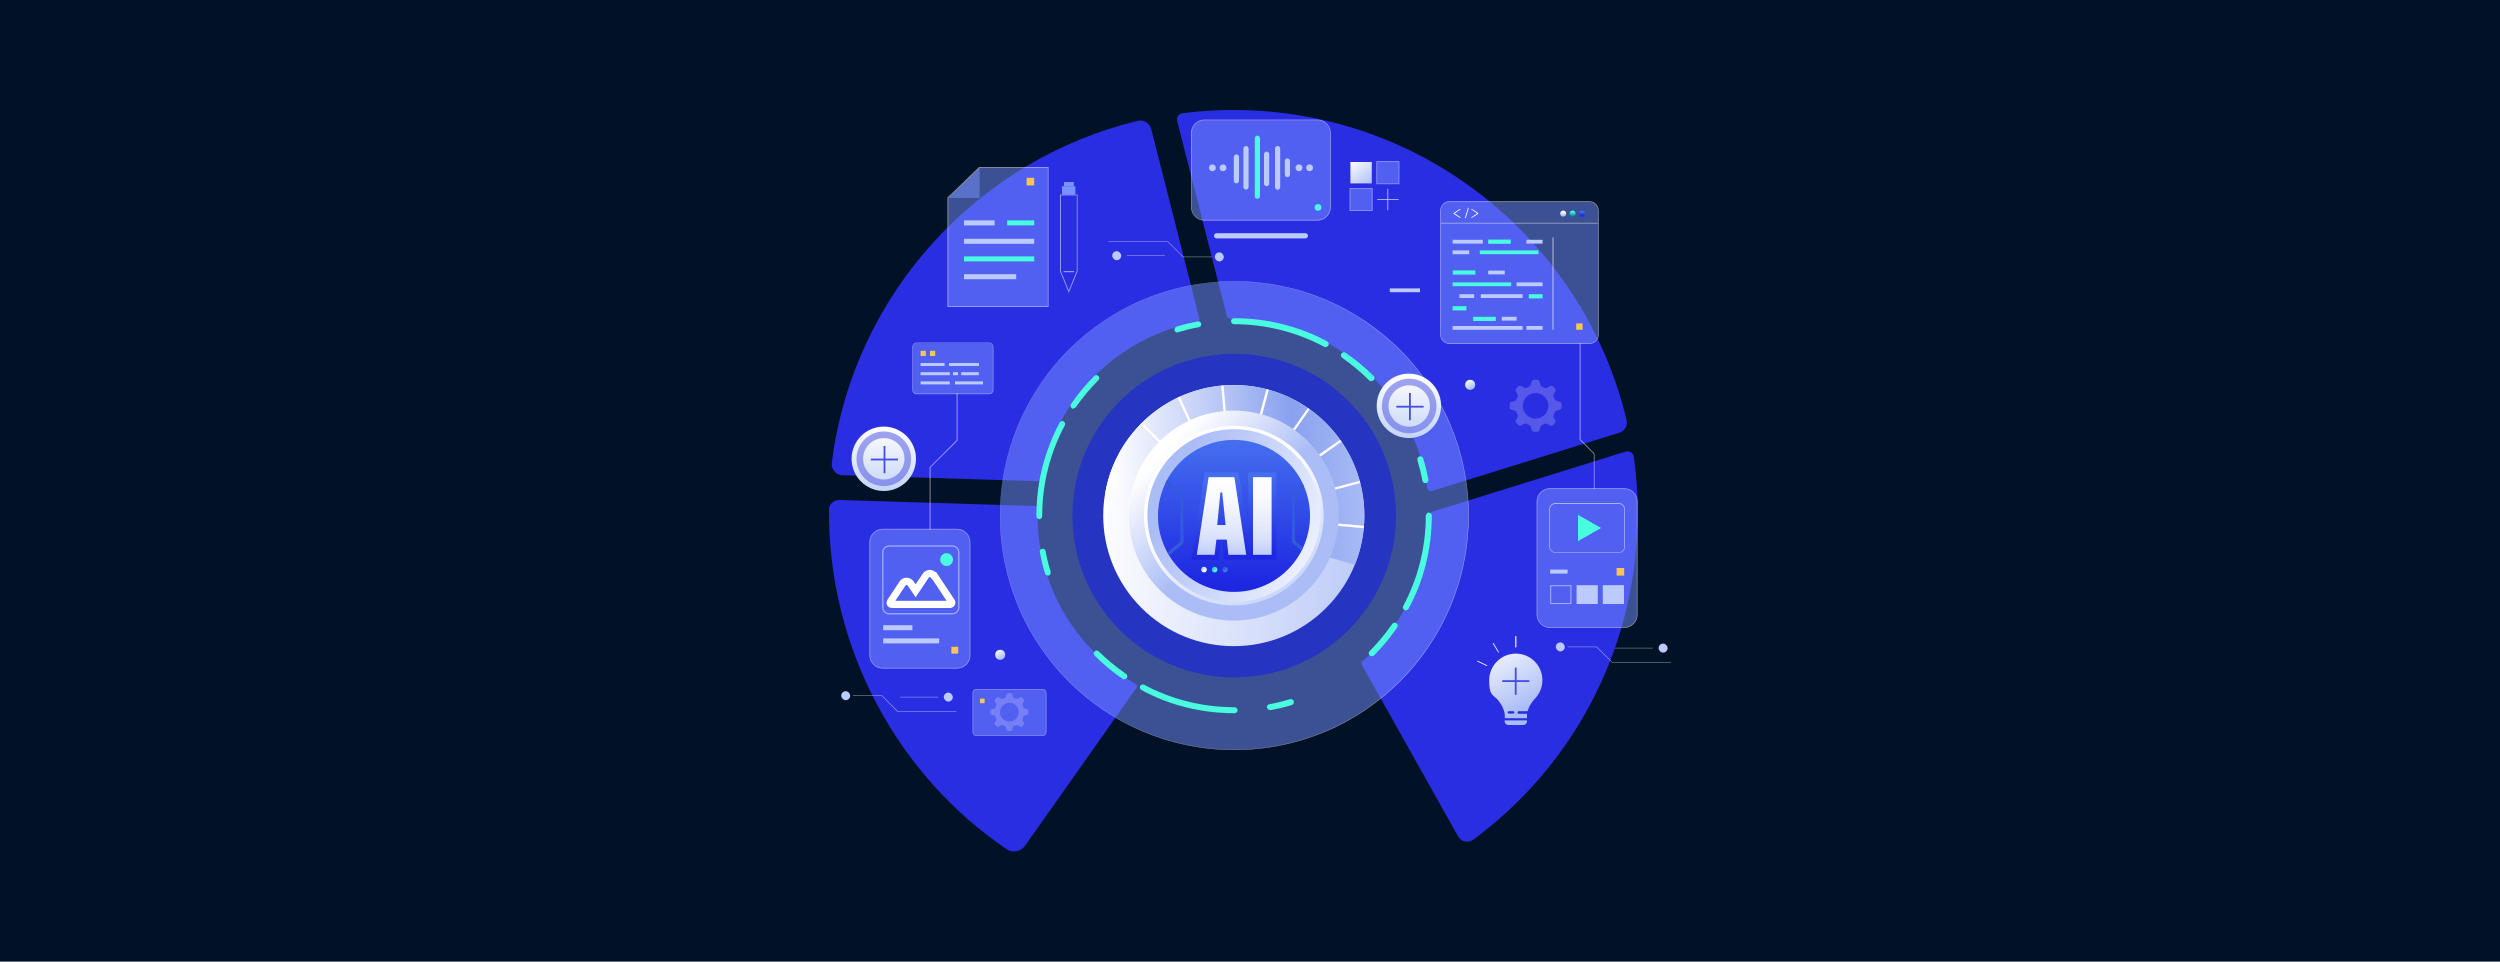
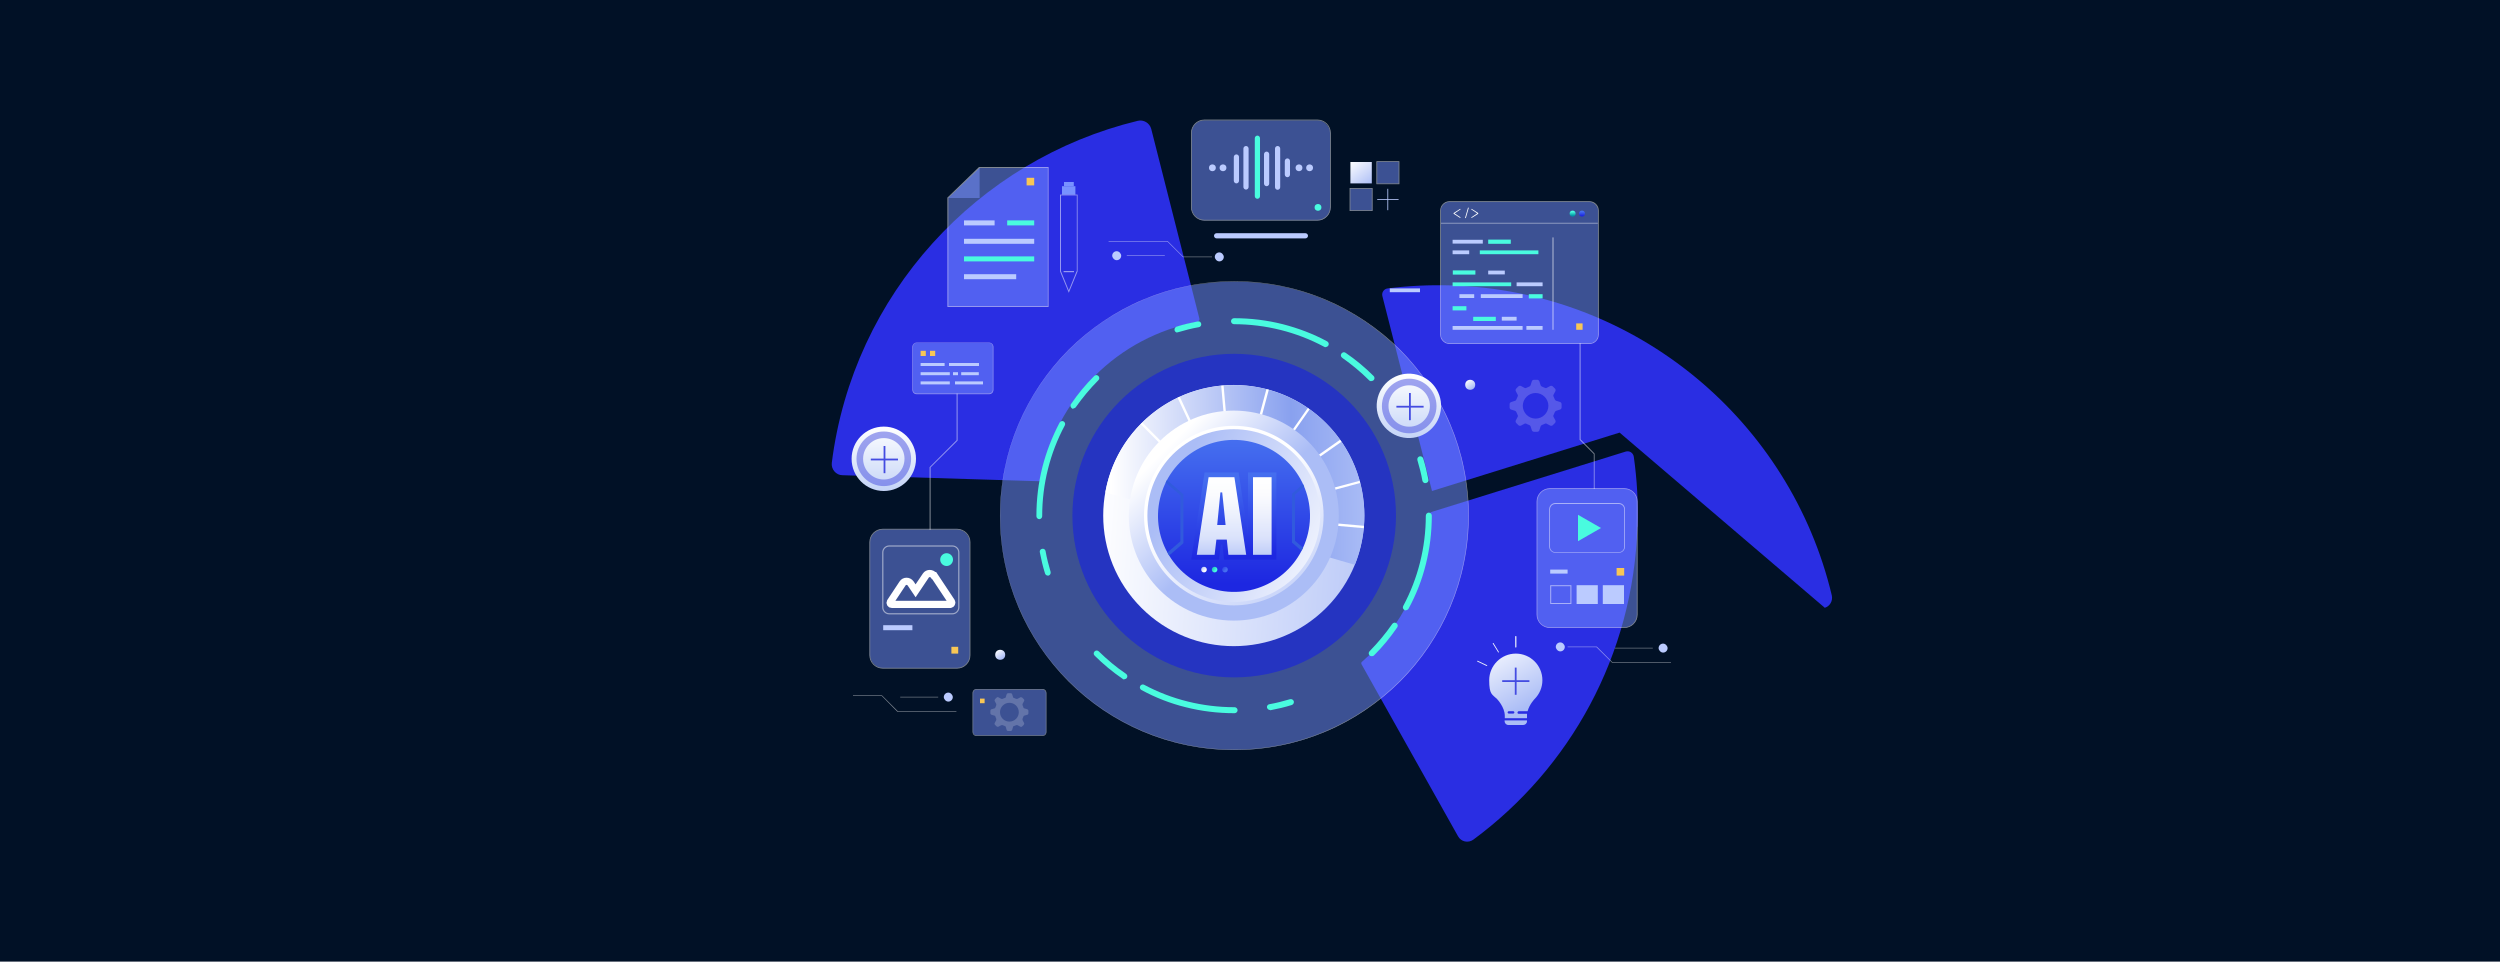
<svg xmlns="http://www.w3.org/2000/svg" xmlns:xlink="http://www.w3.org/1999/xlink" id="a" viewBox="0 0 1250 480.8">
  <defs>
    <linearGradient id="s" x1="781.6" y1="107.9" x2="781.6" y2="105.8" gradientUnits="userSpaceOnUse">
      <stop offset="0" stop-color="#abbdf6" />
      <stop offset="1" stop-color="#fff" />
    </linearGradient>
    <linearGradient id="t" x1="786.3" y1="107.9" x2="786.3" y2="105.8" gradientUnits="userSpaceOnUse">
      <stop offset="0" stop-color="#0093a2" />
      <stop offset="1" stop-color="#49fbdf" />
    </linearGradient>
    <linearGradient id="u" x1="791" y1="107.9" x2="791" y2="105.8" gradientUnits="userSpaceOnUse">
      <stop offset="0" stop-color="#1d27e1" />
      <stop offset="1" stop-color="#456eef" />
    </linearGradient>
    <linearGradient id="v" x1="675.6" y1="79.9" x2="685.4" y2="92.9" gradientUnits="userSpaceOnUse">
      <stop offset="0" stop-color="#fff" />
      <stop offset="1" stop-color="#abbdf6" />
    </linearGradient>
    <linearGradient id="y" x1="733.5" y1="190.1" x2="736.3" y2="194.2" xlink:href="#v" />
    <linearGradient id="z" x1="498.5" y1="325" x2="501.3" y2="329.1" xlink:href="#v" />
    <linearGradient id="ab" x1="441.9" y1="245.6" x2="441.9" y2="213.3" gradientUnits="userSpaceOnUse">
      <stop offset="0" stop-color="#c4d4f7" />
      <stop offset="1" stop-color="#fff" />
    </linearGradient>
    <linearGradient id="ad" x1="704.6" y1="219.1" x2="704.6" y2="186.8" gradientTransform="translate(792.1 -525) rotate(80.8)" xlink:href="#ab" />
    <linearGradient id="af" x1="754.5" y1="314.7" x2="772.7" y2="348.4" xlink:href="#v" />
    <linearGradient id="ag" x1="745.6" y1="319.5" x2="763.8" y2="353.2" xlink:href="#v" />
    <linearGradient id="ah" x1="737" y1="324.1" x2="755.2" y2="357.8" xlink:href="#v" />
    <linearGradient id="ai" x1="746.2" y1="319.1" x2="764.4" y2="352.9" xlink:href="#v" />
    <linearGradient id="aj" x1="737.9" y1="323.6" x2="756.1" y2="357.4" xlink:href="#v" />
    <linearGradient id="al" x1="549.2" y1="258" x2="721.7" y2="266.7" gradientTransform="translate(379.8 -370.7) rotate(46.4)" xlink:href="#v" />
    <linearGradient id="am" x1="557" y1="243.6" x2="685.8" y2="239.1" gradientTransform="translate(4.8 -18.9) rotate(1.4)" gradientUnits="userSpaceOnUse">
      <stop offset="0" stop-color="#fff" />
      <stop offset=".7" stop-color="#89a1ef" />
      <stop offset="1" stop-color="#abbdf6" />
    </linearGradient>
    <linearGradient id="an" x1="926.7" y1="284.3" x2="926.7" y2="233.6" gradientTransform="translate(1439.5 -230.1) rotate(135)" xlink:href="#v" />
    <linearGradient id="ao" x1="659.1" y1="327" x2="610.2" y2="246.7" xlink:href="#s" />
    <linearGradient id="ap" x1="905.6" y1="175.1" x2="937.3" y2="267.8" gradientTransform="translate(1439.5 -230.1) rotate(135)" xlink:href="#v" />
    <linearGradient id="aq" x1="616.9" y1="220.8" x2="616.9" y2="292.2" gradientTransform="translate(726.1 -401.8) rotate(76.7)" gradientUnits="userSpaceOnUse">
      <stop offset="0" stop-color="#456eef" />
      <stop offset="1" stop-color="#1d27e1" />
    </linearGradient>
    <linearGradient id="ar" x1="615.3" y1="238.7" x2="618.6" y2="278.3" gradientTransform="matrix(1,0,0,1,0,0)" xlink:href="#aq" />
    <linearGradient id="as" x1="610.8" y1="238.9" x2="610.8" y2="281.9" gradientUnits="userSpaceOnUse">
      <stop offset="0" stop-color="#fff" />
      <stop offset=".2" stop-color="#fafbfe" />
      <stop offset=".4" stop-color="#eef2fd" />
      <stop offset=".7" stop-color="#dae2fb" />
      <stop offset=".9" stop-color="#beccf8" />
      <stop offset="1" stop-color="#abbdf6" />
    </linearGradient>
    <linearGradient id="at" x1="631.1" y1="238.9" x2="631.1" y2="281.9" gradientUnits="userSpaceOnUse">
      <stop offset="0" stop-color="#fff" />
      <stop offset=".2" stop-color="#fbfbfe" />
      <stop offset=".4" stop-color="#eff2fd" />
      <stop offset=".7" stop-color="#dbe2fb" />
      <stop offset=".9" stop-color="#bfcdf8" />
      <stop offset="1" stop-color="#abbdf6" />
    </linearGradient>
    <clipPath id="au">
      <circle cx="616.9" cy="257.8" r="38" transform="translate(224.2 799) rotate(-76.7)" style="fill:none; stroke-width:0px;" />
    </clipPath>
    <linearGradient id="av" x1="855.6" y1="306.5" x2="853.1" y2="303.9" gradientTransform="translate(1466 589) rotate(-180)" xlink:href="#u" />
    <linearGradient id="aw" x1="861.2" y1="306.1" x2="858.1" y2="303.8" gradientTransform="translate(1466 589) rotate(-180)" xlink:href="#t" />
    <linearGradient id="ax" x1="865.3" y1="305.8" x2="863.4" y2="303.6" gradientTransform="translate(1466 589) rotate(-180)" xlink:href="#s" />
  </defs>
  <rect x="-13" y="-15" width="1280.7" height="509.8" style="fill:#011126; stroke-width:0px;" />
  <g id="g">
    <path d="m598.9,160.9c-39.8,7.3-71.4,38.6-78.6,78.8-.1.6-.6,1-1.2.9l-97.9-3c-3.2,0-5.7-3-5.3-6.2,10.6-84.2,72.8-151.6,153-171,2.9-.7,5.9,1.1,6.7,4l24.1,94.9c.2.6-.3,1.3-.9,1.4Z" style="fill:#2a2ee3; stroke-width:0px;" />
-     <path d="m809.8,216.3l-93.8,29.2c-1.1.3-2.2-.4-2.4-1.5-6.3-46.6-45.5-83.1-94-84.6-1.4,0-2.9,0-4.3,0-.9,0-1.7-.6-1.9-1.5l-24.8-97.4c-.5-1.9.8-3.7,2.7-3.9,10.3-1.3,20.8-1.8,31.5-1.5,93.3,2.8,169.9,68.4,190.5,155,.6,2.7-.9,5.4-3.5,6.2Z" style="fill:#2a2ee3; stroke-width:0px;" />
+     <path d="m809.8,216.3l-93.8,29.2l-24.8-97.4c-.5-1.9.8-3.7,2.7-3.9,10.3-1.3,20.8-1.8,31.5-1.5,93.3,2.8,169.9,68.4,190.5,155,.6,2.7-.9,5.4-3.5,6.2Z" style="fill:#2a2ee3; stroke-width:0px;" />
    <path d="m818.7,263.3c-2,64.5-33.9,121-82,156.5-2.6,1.9-6.2,1.1-7.7-1.7l-48.2-85.9c-.3-.5-.2-1.1.3-1.4,19.8-17.3,32.6-42.4,33.5-70.7,0-.8,0-1.6,0-2.3,0-.9.6-1.7,1.4-1.9l96.8-30.1c1.9-.6,3.8.6,4.1,2.6,1.6,11.4,2.3,23.1,1.9,35Z" style="fill:#2a2ee3; stroke-width:0px;" />
-     <path d="m568,342.1c-30.4-17.4-50.4-50.5-49.2-87.9,0-.6-.5-1.2-1.1-1.2l-98.1-3c-2.8,0-5.1,2.1-5.1,4.9-.4,69.8,34.8,133.1,88.8,169.7,3,2,7.1,1.3,9.2-1.7l55.9-79.2c.4-.6.2-1.3-.4-1.7Z" style="fill:#2a2ee3; stroke-width:0px;" />
    <g id="h">
      <g id="i" style="opacity:.5;">
        <path d="m617.1,375c-15.8,0-31.2-3.1-45.6-9.2-14-5.9-26.5-14.3-37.2-25.1-10.8-10.8-19.2-23.3-25.1-37.2-6.1-14.4-9.2-29.8-9.2-45.6s3.1-31.2,9.2-45.6c5.9-14,14.3-26.5,25.1-37.2,10.8-10.8,23.3-19.2,37.2-25.1,14.4-6.1,29.8-9.2,45.6-9.2s31.2,3.1,45.6,9.2c14,5.9,26.5,14.3,37.2,25.1,10.8,10.8,19.2,23.3,25.1,37.2,6.1,14.4,9.2,29.8,9.2,45.6s-3.1,31.2-9.2,45.6c-5.9,14-14.3,26.5-25.1,37.2-10.8,10.8-23.3,19.2-37.2,25.1-14.4,6.1-29.8,9.2-45.6,9.2Z" style="fill:#7892ff; stroke-width:0px;" />
        <path d="m732,234.2c-1.5-7.5-3.8-14.9-6.8-22-2.9-7-6.6-13.7-10.8-19.9-4.2-6.2-9-12.1-14.3-17.4s-11.2-10.1-17.4-14.3c-6.3-4.2-13-7.9-19.9-10.8-7.1-3-14.5-5.3-22-6.8-7.7-1.6-15.7-2.4-23.6-2.4s-15.9.8-23.6,2.4c-7.5,1.5-14.9,3.8-22,6.8-7,2.9-13.7,6.6-19.9,10.8-6.2,4.2-12.1,9-17.4,14.3-5.3,5.3-10.1,11.2-14.3,17.4-4.2,6.3-7.9,13-10.8,19.9-3,7.1-5.3,14.5-6.8,22-1.6,7.7-2.4,15.7-2.4,23.6s.8,15.9,2.4,23.6c1.5,7.5,3.8,14.9,6.8,22,2.9,7,6.6,13.7,10.8,19.9,4.2,6.2,9,12.1,14.3,17.4,5.3,5.3,11.2,10.1,17.4,14.3,6.3,4.2,13,7.9,19.9,10.8,7.1,3,14.5,5.3,22,6.8,7.7,1.6,15.7,2.4,23.6,2.4s15.9-.8,23.6-2.4c7.5-1.5,14.9-3.8,22-6.8,7-2.9,13.7-6.6,19.9-10.8,6.2-4.2,12.1-9,17.4-14.3,5.3-5.3,10.1-11.2,14.3-17.4,4.2-6.3,7.9-13,10.8-19.9,3-7.1,5.3-14.5,6.8-22,1.6-7.7,2.4-15.7,2.4-23.6s-.8-15.9-2.4-23.6Zm-114.9,140.6c-64.6,0-117-52.4-117-117s52.4-117,117-117,117,52.4,117,117-52.4,117-117,117Z" style="fill:#fff; stroke-width:0px;" />
      </g>
    </g>
    <circle id="j" cx="617.1" cy="257.8" r="80.9" style="fill:#2534c1; stroke-width:0px;" />
    <g id="k">
      <path d="m617.1,356.6c-8.2,0-16.4-1-24.3-3-7.7-1.9-15.1-4.8-22.1-8.6-.7-.4-1-1.3-.6-2,.4-.7,1.3-1,2-.6,13.8,7.4,29.4,11.2,45.1,11.2h.1c.8,0,1.5.7,1.5,1.5s-.7,1.5-1.5,1.5h-.1Zm17.9-1.6c-.7,0-1.3-.5-1.5-1.2-.2-.8.4-1.6,1.2-1.7,3.5-.6,6.9-1.5,10.3-2.5.8-.2,1.6.2,1.9,1,.2.8-.2,1.6-1,1.9-3.5,1.1-7,1.9-10.6,2.6,0,0-.2,0-.3,0Zm-72.9-15.3c-.3,0-.6,0-.8-.3-5-3.4-9.7-7.3-14-11.6-.6-.6-.6-1.5,0-2.1.6-.6,1.5-.6,2.1,0,4.2,4.1,8.7,7.9,13.6,11.2.7.5.9,1.4.4,2.1-.3.4-.8.6-1.2.6Zm123.8-11.6c-.4,0-.8-.1-1.1-.4-.6-.6-.6-1.5,0-2.1,4.1-4.2,7.9-8.7,11.3-13.6.5-.7,1.4-.9,2.1-.4.7.5.9,1.4.4,2.1-3.4,5-7.3,9.7-11.6,14-.3.3-.7.4-1.1.4Zm17-22.9c-.2,0-.5,0-.7-.2-.7-.4-1-1.3-.6-2,7.4-13.8,11.3-29.4,11.3-45.1h0c0-.9.7-1.6,1.5-1.6s1.5.7,1.5,1.5h0c0,8.3-1,16.5-3,24.4-1.9,7.7-4.8,15.1-8.6,22.1-.3.5-.8.8-1.3.8Zm-179-17.4c-.6,0-1.2-.4-1.4-1.1-1.1-3.5-1.9-7-2.6-10.6-.2-.8.4-1.6,1.2-1.7.8-.2,1.6.4,1.7,1.2.6,3.5,1.5,6.9,2.5,10.3.2.8-.2,1.6-1,1.9-.1,0-.3,0-.4,0Zm-4.2-28.2c-.8,0-1.5-.7-1.5-1.5v-.2c0-8.3,1-16.5,3-24.4,2-7.7,4.9-15.2,8.6-22.2.4-.7,1.3-1,2-.6.7.4,1,1.3.6,2-7.4,13.8-11.3,29.4-11.3,45.2v.2c0,.8-.7,1.5-1.5,1.5h0Zm193-18c-.7,0-1.3-.5-1.5-1.2-.6-3.5-1.5-6.9-2.5-10.3-.2-.8.2-1.6,1-1.9.8-.2,1.6.2,1.9,1,1.1,3.5,1.9,7,2.6,10.6.2.8-.4,1.6-1.2,1.7,0,0-.2,0-.3,0Zm-176-37.2c-.3,0-.6,0-.8-.3-.7-.5-.9-1.4-.4-2.1,3.4-5,7.3-9.7,11.6-14,.6-.6,1.5-.6,2.1,0,.6.6.6,1.5,0,2.1-4.2,4.2-7.9,8.7-11.3,13.5-.3.4-.8.6-1.2.6Zm149-13.8c-.4,0-.8-.1-1.1-.4-4.2-4.2-8.7-7.9-13.5-11.3-.7-.5-.9-1.4-.4-2.1.5-.7,1.4-.9,2.1-.4,5,3.4,9.7,7.3,14,11.6.6.6.6,1.5,0,2.1-.3.3-.7.4-1.1.4Zm-22.9-17c-.2,0-.5,0-.7-.2-13.8-7.4-29.4-11.3-45.1-11.3h0c-.8,0-1.5-.7-1.5-1.5s.7-1.5,1.5-1.5h0c8.3,0,16.5,1,24.4,3,7.7,2,15.2,4.8,22.2,8.6.7.4,1,1.3.6,2-.3.5-.8.8-1.3.8Zm-74.1-7.3c-.6,0-1.2-.4-1.4-1.1-.2-.8.2-1.6,1-1.9,3.5-1.1,7-1.9,10.6-2.6.8-.2,1.6.4,1.7,1.2.2.8-.4,1.6-1.2,1.7-3.5.6-6.9,1.5-10.3,2.5-.1,0-.3,0-.4,0Z" style="fill:#49fbdf; stroke-width:0px;" />
    </g>
  </g>
  <g id="l">
    <g id="m">
      <g style="opacity:.5;">
        <rect x="486.4" y="344.6" width="36.7" height="23.2" rx="1.8" ry="1.8" style="fill:#7892ff; stroke-width:0px;" />
        <path d="m521.3,344.5h-33.1c-1,0-1.9.8-1.9,1.9v19.7c0,1,.8,1.9,1.9,1.9h33.1c1,0,1.9-.8,1.9-1.9v-19.7c0-1-.8-1.9-1.9-1.9Zm1.6,21.6c0,.9-.7,1.6-1.6,1.6h-33.1c-.9,0-1.6-.7-1.6-1.6v-19.7c0-.9.7-1.6,1.6-1.6h33.1c.9,0,1.6.7,1.6,1.6v19.7Z" style="fill:#fff; stroke-width:0px;" />
      </g>
      <rect x="490" y="349.3" width="2.3" height="2.3" style="fill:#f8c655; stroke-width:0px;" />
      <path id="n" d="m505.3,346.6c.4,0,.7.2.8.6h0l.4,1.3c0,.3.3.4.5.5.4.1.7.3,1,.4.2.1.5.1.8,0h0l1.3-.7c.3-.2.7-.1,1,.1h0l.8.8c.3.3.3.6.1,1h0l-.7,1.3c-.1.2-.1.5,0,.8.2.3.3.7.4,1,0,.3.3.5.5.5h0l1.4.4c.3.1.6.4.6.8h0v1.2c0,.4-.2.7-.6.8h0l-1.4.4c-.3,0-.4.3-.5.5-.1.3-.3.7-.4,1-.1.2-.1.5,0,.8h0l.7,1.3c.2.3.1.7-.1,1h0l-.8.8c-.3.3-.6.3-1,.1h0l-1.3-.7c-.2-.1-.5-.1-.8,0-.3.2-.7.3-1,.4-.3,0-.5.3-.5.5h0l-.4,1.4c-.1.3-.4.6-.8.6h-1.2c-.4,0-.7-.2-.8-.6h0l-.4-1.4c0-.3-.3-.4-.5-.5-.3-.1-.7-.3-1-.4-.2-.1-.5-.1-.8,0h0l-1.3.7c-.3.2-.7.1-1-.1h0l-.8-.8c-.3-.3-.3-.6-.1-1h0l.7-1.3c.1-.2.1-.5,0-.8-.2-.3-.3-.7-.4-1,0-.3-.3-.5-.5-.5h0l-1.4-.4c-.3-.1-.6-.4-.6-.8h0v-1.2c0-.4.2-.7.6-.8h0l1.4-.4c.3,0,.4-.3.5-.5.1-.3.3-.7.4-1,.1-.2.1-.5,0-.8h0l-.7-1.3c-.2-.3-.1-.7.1-1h0l.8-.8c.3-.3.6-.3,1-.1h0l1.3.7c.2.1.5.1.8,0,.3-.2.7-.3,1-.4.3,0,.5-.3.5-.5h0l.4-1.3c.1-.3.4-.6.8-.6h1.2Zm-.6,4.8c-2.6,0-4.7,2.1-4.7,4.7s2.1,4.7,4.7,4.7,4.7-2.1,4.7-4.7-2.1-4.7-4.7-4.7Z" style="fill:#fff; opacity:.2; stroke-width:0px;" />
    </g>
    <g id="o">
      <g style="opacity:.5;">
        <rect x="456.4" y="171.5" width="40.2" height="25.4" rx="1.9" ry="1.9" style="fill:#7892ff; stroke-width:0px;" />
        <path d="m494.6,171.3h-36.3c-1.1,0-2.1.9-2.1,2.1v21.6c0,1.1.9,2.1,2.1,2.1h36.3c1.1,0,2.1-.9,2.1-2.1v-21.6c0-1.1-.9-2.1-2.1-2.1Zm1.8,23.6c0,1-.8,1.8-1.8,1.8h-36.3c-1,0-1.8-.8-1.8-1.8v-21.6c0-1,.8-1.8,1.8-1.8h36.3c1,0,1.8.8,1.8,1.8v21.6Z" style="fill:#fff; stroke-width:0px;" />
      </g>
      <rect x="460.3" y="186.1" width="14.6" height="1.5" style="fill:#bbcbff; stroke-width:0px;" />
      <rect x="476.5" y="186.1" width="2.5" height="1.5" style="fill:#bbcbff; stroke-width:0px;" />
      <rect x="480.6" y="186.1" width="8.8" height="1.5" style="fill:#bbcbff; stroke-width:0px;" />
      <rect x="460.3" y="190.7" width="14.6" height="1.5" style="fill:#bbcbff; stroke-width:0px;" />
      <rect x="477.5" y="190.7" width="14" height="1.5" style="fill:#bbcbff; stroke-width:0px;" />
      <rect x="460.3" y="181.5" width="12" height="1.5" style="fill:#bbcbff; stroke-width:0px;" />
      <rect x="474.5" y="181.5" width="15" height="1.5" style="fill:#bbcbff; stroke-width:0px;" />
      <rect x="460.3" y="175.4" width="2.6" height="2.6" style="fill:#f8c655; stroke-width:0px;" />
      <rect x="465" y="175.4" width="2.6" height="2.6" style="fill:#f8c655; stroke-width:0px;" />
    </g>
    <rect x="777.9" y="321.2" width="4.5" height="4.5" rx="2.3" ry="2.3" style="fill:#bbcbff; stroke-width:0px;" />
    <rect x="829.3" y="321.8" width="4.5" height="4.5" rx="2.3" ry="2.3" style="fill:#bbcbff; stroke-width:0px;" />
    <g style="opacity:.5;">
      <polygon points="835.5 331.4 806.1 331.4 798.2 323.6 783.8 323.6 783.8 323.3 798.4 323.3 806.2 331.1 835.5 331.1 835.5 331.4" style="fill:#fff; stroke-width:0px;" />
    </g>
    <g style="opacity:.5;">
      <rect x="807.4" y="323.9" width="19" height=".3" style="fill:#fff; stroke-width:0px;" />
    </g>
-     <rect x="420.6" y="345.6" width="4.5" height="4.5" rx="2.3" ry="2.3" style="fill:#bbcbff; stroke-width:0px;" />
    <rect x="471.9" y="346.3" width="4.5" height="4.5" rx="2.3" ry="2.3" style="fill:#bbcbff; stroke-width:0px;" />
    <g style="opacity:.5;">
      <polygon points="478.2 355.9 448.7 355.9 440.9 348 426.5 348 426.5 347.7 441 347.7 448.9 355.6 478.2 355.6 478.2 355.9" style="fill:#fff; stroke-width:0px;" />
    </g>
    <g style="opacity:.5;">
      <rect x="450.1" y="348.4" width="19" height=".3" style="fill:#fff; stroke-width:0px;" />
    </g>
    <rect x="607.4" y="126.2" width="4.5" height="4.5" rx="2.3" ry="2.3" transform="translate(1219.3 256.9) rotate(180)" style="fill:#bbcbff; stroke-width:0px;" />
    <rect x="556.1" y="125.5" width="4.5" height="4.5" rx="2.3" ry="2.3" transform="translate(1116.7 255.6) rotate(180)" style="fill:#bbcbff; stroke-width:0px;" />
    <g style="opacity:.5;">
      <polygon points="554.3 120.5 583.8 120.5 591.6 128.3 606 128.3 606 128.6 591.5 128.6 583.7 120.8 554.3 120.8 554.3 120.5" style="fill:#fff; stroke-width:0px;" />
    </g>
    <g style="opacity:.5;">
      <rect x="563.4" y="127.7" width="19" height=".3" style="fill:#fff; stroke-width:0px;" />
    </g>
    <path id="p" d="m768.6,189.9c.5,0,.9.3,1.1.8h0l.6,1.9c.1.3.4.6.7.7.5.2,1,.4,1.4.6.3.2.7.2,1,0h0l1.7-.9c.4-.2,1-.1,1.3.2h0l1.1,1.1c.3.3.4.9.2,1.3h0l-.9,1.7c-.2.3-.2.7,0,1,.2.4.4.9.6,1.4.1.3.4.6.7.7h0l1.9.6c.5.1.8.6.8,1.1h0v1.6c0,.5-.3.9-.8,1.1h0l-1.9.6c-.3.1-.6.4-.7.7-.2.5-.4.9-.6,1.4-.2.3-.2.7,0,1h0l.9,1.7c.2.4.1,1-.2,1.3h0l-1.1,1.1c-.3.3-.9.4-1.3.2h0l-1.7-.9c-.3-.2-.7-.2-1,0-.4.2-.9.4-1.4.6-.3.1-.6.4-.7.7h0l-.6,1.9c-.1.5-.6.8-1.1.8h-1.6c-.5,0-.9-.3-1.1-.8h0l-.6-1.9c-.1-.3-.4-.6-.7-.7-.5-.2-.9-.3-1.4-.6-.3-.2-.7-.2-1,0h0l-1.7.9c-.4.2-1,.1-1.3-.2h0l-1.1-1.1c-.3-.3-.4-.9-.2-1.3h0l.9-1.7c.2-.3.2-.7,0-1-.2-.4-.4-.9-.6-1.4-.1-.3-.4-.6-.7-.7h0l-1.9-.6c-.5-.1-.8-.6-.8-1.1h0v-1.6c0-.5.3-.9.8-1.1h0l1.9-.6c.4-.1.6-.4.7-.7.2-.5.4-.9.6-1.4.2-.3.2-.7,0-1h0l-.9-1.7c-.2-.4-.1-1,.2-1.3h0l1.1-1.1c.3-.3.9-.4,1.3-.2h0l1.7.9c.3.2.7.2,1,0,.4-.2.9-.4,1.4-.6.3-.1.6-.4.7-.7h0l.6-1.9c.1-.5.6-.8,1.1-.8h1.6Zm-.8,6.6c-3.5,0-6.4,2.9-6.4,6.4s2.9,6.4,6.4,6.4,6.4-2.9,6.4-6.4-2.9-6.4-6.4-6.4Z" style="fill:#fff; opacity:.2; stroke-width:0px;" />
    <g id="q">
      <g style="opacity:.5;">
        <rect x="768.5" y="244.3" width="50.1" height="69.5" rx="6.5" ry="6.5" style="fill:#7892ff; stroke-width:0px;" />
        <path d="m812.1,244.1h-37.1c-3.7,0-6.7,3-6.7,6.7v56.5c0,3.7,3,6.7,6.7,6.7h37.1c3.7,0,6.7-3,6.7-6.7v-56.5c0-3.7-3-6.7-6.7-6.7Zm6.3,63.2c0,3.5-2.8,6.3-6.3,6.3h-37.1c-3.5,0-6.3-2.8-6.3-6.3v-56.5c0-3.5,2.8-6.3,6.3-6.3h37.1c3.5,0,6.3,2.8,6.3,6.3v56.5Z" style="fill:#fff; stroke-width:0px;" />
      </g>
      <path d="m809.4,251.5h-31.7c-1.7,0-3.1,1.4-3.1,3.1v18.7c0,1.7,1.4,3.1,3.1,3.1h31.7c1.7,0,3.1-1.4,3.1-3.1v-18.7c0-1.7-1.4-3.1-3.1-3.1Zm2.7,21.9c0,1.5-1.2,2.7-2.7,2.7h-31.7c-1.5,0-2.7-1.2-2.7-2.7v-18.7c0-1.5,1.2-2.7,2.7-2.7h31.7c1.5,0,2.7,1.2,2.7,2.7v18.7Z" style="fill:#fff; opacity:.5; stroke-width:0px;" />
      <polygon points="800.5 264 789 257.4 789 270.6 800.5 264" style="fill:#49fbdf; stroke-width:0px;" />
      <rect x="808.3" y="284" width="3.8" height="3.8" style="fill:#f8c655; stroke-width:0px;" />
      <rect x="775.1" y="284.8" width="8.7" height="2" style="fill:#bbcbff; stroke-width:0px;" />
      <path d="m775.1,292.6v9.4h10.6v-9.4h-10.6Zm10.1,8.9h-9.6v-8.4h9.6v8.4Z" style="fill:#fff; opacity:.5; stroke-width:0px;" />
      <rect x="788.3" y="292.6" width="10.6" height="9.4" style="fill:#bbcbff; stroke-width:0px;" />
      <rect x="801.4" y="292.6" width="10.6" height="9.4" style="fill:#bbcbff; stroke-width:0px;" />
    </g>
    <g id="r">
      <g style="opacity:.5;">
        <rect x="720.3" y="100.8" width="78.8" height="70.9" rx="4.5" ry="4.5" style="fill:#7892ff; stroke-width:0px;" />
        <path d="m794.7,100.6h-69.9c-2.6,0-4.7,2.1-4.7,4.7v62c0,2.6,2.1,4.7,4.7,4.7h69.9c2.6,0,4.7-2.1,4.7-4.7v-62c0-2.6-2.1-4.7-4.7-4.7Zm4.2,66.7c0,2.3-1.9,4.2-4.2,4.2h-69.9c-2.3,0-4.2-1.9-4.2-4.2v-62c0-2.3,1.9-4.2,4.2-4.2h69.9c2.3,0,4.2,1.9,4.2,4.2v62Z" style="fill:#fff; stroke-width:0px;" />
        <rect x="720.5" y="101.1" width="78.4" height="70.5" rx="4.2" ry="4.2" style="fill:#7892ff; stroke-width:0px;" />
      </g>
-       <circle cx="781.6" cy="106.8" r="1.5" style="fill:url(#s); stroke-width:0px;" />
      <circle cx="786.3" cy="106.8" r="1.5" style="fill:url(#t); stroke-width:0px;" />
      <circle cx="791" cy="106.8" r="1.5" style="fill:url(#u); stroke-width:0px;" />
      <g style="opacity:.5;">
        <rect x="776.2" y="118.7" width=".6" height="46.2" style="fill:#fff; stroke-width:0px;" />
      </g>
      <rect x="748.7" y="115.2" width="2.1" height="11.3" transform="translate(870.6 -628.9) rotate(90)" style="fill:#49fbdf; stroke-width:0px;" />
      <rect x="766.8" y="144.7" width="2.1" height="6.9" transform="translate(916 -619.7) rotate(90)" style="fill:#49fbdf; stroke-width:0px;" />
      <rect x="728.7" y="150.6" width="2.1" height="6.9" transform="translate(883.8 -575.6) rotate(90)" style="fill:#49fbdf; stroke-width:0px;" />
      <rect x="730.9" y="130.6" width="2.1" height="11.3" transform="translate(868.3 -595.7) rotate(90)" style="fill:#49fbdf; stroke-width:0px;" />
      <rect x="741.2" y="153.7" width="2.1" height="11.3" transform="translate(901.6 -582.8) rotate(90)" style="fill:#49fbdf; stroke-width:0px;" />
      <rect x="788.1" y="161.7" width="3.2" height="3.2" style="fill:#f8c655; stroke-width:0px;" />
      <rect x="726.3" y="119.9" width="15.1" height="1.9" style="fill:#bbcbff; stroke-width:0px;" />
      <rect x="726.3" y="125.2" width="8.3" height="1.9" style="fill:#bbcbff; stroke-width:0px;" />
      <rect x="739.9" y="125.2" width="29.3" height="1.9" style="fill:#49fbdf; stroke-width:0px;" />
      <rect x="726.3" y="141.2" width="29.3" height="1.9" style="fill:#49fbdf; stroke-width:0px;" />
      <rect x="744.1" y="135.3" width="8.3" height="1.9" style="fill:#bbcbff; stroke-width:0px;" />
      <rect x="740.4" y="147.1" width="20.9" height="1.9" style="fill:#bbcbff; stroke-width:0px;" />
      <rect x="726.3" y="163" width="35" height="1.9" style="fill:#bbcbff; stroke-width:0px;" />
      <rect x="763.2" y="163" width="8.1" height="1.9" style="fill:#bbcbff; stroke-width:0px;" />
-       <rect x="763.2" y="119.9" width="8.1" height="1.9" style="fill:#bbcbff; stroke-width:0px;" />
      <rect x="729.7" y="147.1" width="7.4" height="1.9" style="fill:#bbcbff; stroke-width:0px;" />
      <rect x="750.9" y="158.4" width="7.4" height="1.9" style="fill:#bbcbff; stroke-width:0px;" />
      <rect x="758.3" y="141.2" width="13" height="1.9" style="fill:#bbcbff; stroke-width:0px;" />
      <g style="opacity:.5;">
        <rect x="720.5" y="111.4" width="78.4" height=".4" style="fill:#fff; stroke-width:0px;" />
      </g>
      <polygon points="730.1 109 726.8 106.9 726.8 106.5 730.1 104.4 730.3 104.7 727.3 106.7 730.3 108.7 730.1 109" style="fill:#fff; stroke-width:0px;" />
      <polygon points="735.8 109 735.6 108.7 738.6 106.7 735.6 104.7 735.8 104.4 739.1 106.5 739.1 106.9 735.8 109" style="fill:#fff; stroke-width:0px;" />
      <rect x="730.5" y="106.1" width="5.4" height=".4" transform="translate(428 781.4) rotate(-73.9)" style="fill:#fff; stroke-width:0px;" />
    </g>
    <rect x="675.2" y="81" width="10.7" height="10.7" style="fill:url(#v); stroke-width:0px;" />
    <g style="opacity:.5;">
      <rect x="688.4" y="80.8" width="11.1" height="11.1" style="fill:#7892ff; stroke-width:0px;" />
      <path d="m699.3,80.6h-11.1v11.5h11.5v-11.5h-.4Zm0,11.1h-10.7v-10.7h10.7v10.7Z" style="fill:#fff; stroke-width:0px;" />
    </g>
    <g style="opacity:.5;">
      <rect x="675" y="94.2" width="11.1" height="11.1" style="fill:#7892ff; stroke-width:0px;" />
      <path d="m685.9,94h-11.1v11.5h11.5v-11.5h-.4Zm0,11.1h-10.7v-10.7h10.7v10.7Z" style="fill:#fff; stroke-width:0px;" />
    </g>
    <rect x="693.7" y="94.4" width=".4" height="10.7" style="fill:#bbcbff; stroke-width:0px;" />
    <rect x="688.6" y="99.5" width="10.7" height=".4" style="fill:#bbcbff; stroke-width:0px;" />
    <g id="w">
      <g style="opacity:.5;">
        <rect x="434.9" y="264.6" width="50.1" height="69.5" rx="6.5" ry="6.5" style="fill:#7892ff; stroke-width:0px;" />
        <path d="m478.5,264.4h-37.1c-3.7,0-6.7,3-6.7,6.7v56.5c0,3.7,3,6.7,6.7,6.7h37.1c3.7,0,6.7-3,6.7-6.7v-56.5c0-3.7-3-6.7-6.7-6.7Zm6.3,63.2c0,3.5-2.8,6.3-6.3,6.3h-37.1c-3.5,0-6.3-2.8-6.3-6.3v-56.5c0-3.5,2.8-6.3,6.3-6.3h37.1c3.5,0,6.3,2.8,6.3,6.3v56.5Z" style="fill:#fff; stroke-width:0px;" />
      </g>
      <path d="m476.2,272.7h-31.6c-1.9,0-3.5,1.6-3.5,3.5v27.5c0,1.9,1.6,3.5,3.5,3.5h31.6c1.9,0,3.5-1.6,3.5-3.5v-27.5c0-1.9-1.6-3.5-3.5-3.5Zm2.9,31c0,1.6-1.3,2.9-2.9,2.9h-31.6c-1.6,0-2.9-1.3-2.9-2.9v-27.5c0-1.6,1.3-2.9,2.9-2.9h31.6c1.6,0,2.9,1.3,2.9,2.9v27.5Z" style="fill:#fff; opacity:.5; stroke-width:0px;" />
      <path d="m466.9,287.8c-1-1.4-3.1-1.4-4,0l-5.1,7.6-2.5-3.7c-1-1.4-3.1-1.4-4,0l-6.1,9.2c-.4.5,0,1.3.7,1.3h16.5s12.7,0,12.7,0c.6,0,1-.7.7-1.3l-8.7-13.1Z" style="fill:none; stroke:#fff; stroke-miterlimit:10; stroke-width:3.6px;" />
      <circle cx="473.3" cy="279.8" r="3.2" style="fill:#49fbdf; stroke-width:0px;" />
      <rect x="441.6" y="312.6" width="14.6" height="2.5" style="fill:#bbcbff; stroke-width:0px;" />
-       <rect x="441.6" y="319.2" width="28" height="2.5" style="fill:#bbcbff; stroke-width:0px;" />
      <rect x="475.7" y="323.4" width="3.4" height="3.4" style="fill:#f8c655; stroke-width:0px;" />
    </g>
    <g id="x">
      <g style="opacity:.5;">
        <polygon points="473.9 153.2 473.9 98.9 489.7 83.7 524 83.7 524 153.2 473.9 153.2" style="fill:#7892ff; stroke-width:0px;" />
        <path d="m523.8,83.5h-34.3c0,.1-15.7,15.2-15.7,15.2h-.1v54.8h50.6v-70h-.5Zm0,69.5h-49.6v-54l15.7-15h34v69Z" style="fill:#fff; stroke-width:0px;" />
      </g>
      <polygon points="474.2 99 489.8 99 489.8 83.9 474.2 99" style="fill:#7892ff; opacity:.5; stroke-width:0px;" />
      <rect x="482" y="110.2" width="15.3" height="2.5" style="fill:#bbcbff; stroke-width:0px;" />
      <rect x="482" y="119.4" width="35.1" height="2.5" style="fill:#bbcbff; stroke-width:0px;" />
      <rect x="482" y="128.2" width="35.1" height="2.5" style="fill:#49fbdf; stroke-width:0px;" />
      <rect x="482" y="137.1" width="26.1" height="2.5" style="fill:#bbcbff; stroke-width:0px;" />
      <rect x="503.6" y="110.2" width="13.5" height="2.5" style="fill:#49fbdf; stroke-width:0px;" />
      <rect x="513.3" y="88.9" width="3.8" height="3.8" style="fill:#f8c655; stroke-width:0px;" />
      <rect x="531" y="93.1" width="6.7" height="4.2" style="fill:#7892ff; stroke-width:0px;" />
      <rect x="532" y="91" width="4.9" height="2.1" style="fill:#7892ff; stroke-width:0px;" />
      <path d="m530,97.3v38.4l4.4,10.7,4.4-10.7v-38.4h-8.8Zm8.3,38.3l-3.9,9.6-3.9-9.6v-37.9h7.9v37.9Z" style="fill:#fff; opacity:.5; stroke-width:0px;" />
      <g style="opacity:.5;">
        <rect x="531.8" y="135.5" width="5.2" height=".6" style="fill:#fff; stroke-width:0px;" />
      </g>
    </g>
    <circle cx="735.1" cy="192.4" r="2.5" style="fill:url(#y); stroke-width:0px;" />
    <circle cx="500.1" cy="327.4" r="2.5" style="fill:url(#z); stroke-width:0px;" />
    <g id="aa">
      <circle cx="441.9" cy="229.4" r="16.1" style="fill:url(#ab); stroke-width:0px;" />
      <circle cx="441.9" cy="229.4" r="12" style="fill:none; opacity:.5; stroke:#444ce1; stroke-miterlimit:10; stroke-width:3.3px;" />
      <rect x="441.8" y="223" width=".9" height="13.6" style="fill:#444ce1; stroke-width:0px;" />
      <rect x="441.8" y="223" width=".9" height="13.6" transform="translate(672 -212.5) rotate(90)" style="fill:#444ce1; stroke-width:0px;" />
    </g>
    <g id="ac">
      <circle cx="704.6" cy="203" r="16.1" transform="translate(391.4 866) rotate(-80.8)" style="fill:url(#ad); stroke-width:0px;" />
      <circle cx="704.6" cy="203" r="12" style="fill:none; opacity:.5; stroke:#444ce1; stroke-miterlimit:10; stroke-width:3.3px;" />
      <rect x="704.5" y="196.5" width=".9" height="13.6" style="fill:#444ce1; stroke-width:0px;" />
      <rect x="704.5" y="196.5" width=".9" height="13.6" transform="translate(908.3 -501.6) rotate(90)" style="fill:#444ce1; stroke-width:0px;" />
    </g>
    <g style="opacity:.5;">
      <polygon points="465.3 264.9 464.8 264.9 464.8 233.5 464.9 233.5 478.3 220.1 478.3 196.8 478.8 196.8 478.8 220.3 465.3 233.7 465.3 264.9" style="fill:#fff; stroke-width:0px;" />
    </g>
    <g style="opacity:.5;">
      <polygon points="797.3 244.5 796.9 244.5 796.9 227 789.8 219.9 789.8 171.6 790.3 171.6 790.3 219.7 797.3 226.8 797.3 244.5" style="fill:#fff; stroke-width:0px;" />
    </g>
    <g id="ae">
      <path d="m757.9,323.8c-.1,0-.3-.1-.3-.3v-5.2c0-.1.1-.3.3-.3s.3.1.3.3v5.2c0,.1-.1.3-.3.3Z" style="fill:url(#af); stroke-width:0px;" />
      <path d="m749.3,326.3c0,0-.2,0-.2-.1l-2.7-4.4c0-.1,0-.3,0-.3.1,0,.3,0,.3,0l2.7,4.4c0,.1,0,.3,0,.3,0,0,0,0-.1,0Z" style="fill:url(#ag); stroke-width:0px;" />
      <path d="m743.4,333s0,0-.1,0l-4.6-2.2c-.1,0-.2-.2-.1-.3,0-.1.2-.2.3-.1l4.6,2.2c.1,0,.2.2.1.3,0,0-.1.1-.2.1Z" style="fill:url(#ah); stroke-width:0px;" />
      <path d="m758.8,356.2c0-.3.3-.6.6-.6h4.4c.9-3.4,3.5-6.1,3.5-6.1,2.4-2.4,3.9-5.7,3.9-9.4,0-7.4-6-13.3-13.3-13.3s-13.3,6-13.3,13.3,1.5,7,3.9,9.4c0,0,3.9,4,3.9,8.4v1.2c0,0,.2,0,.3,0h10.8v-1.1c0-.4,0-.7,0-1.1h-4.2c-.3,0-.6-.3-.6-.6Zm-2.2.6h-2.2c-.3,0-.6-.3-.6-.6s.3-.6.6-.6h2.2c.3,0,.6.3.6.6s-.3.6-.6.6Z" style="fill:url(#ai); stroke-width:0px;" />
      <path d="m752.3,360.1v.5c0,1,.8,1.9,1.9,1.9h7.4c1,0,1.9-.8,1.9-1.9v-.4h-10.8c-.1,0-.2,0-.3,0Z" style="fill:url(#aj); stroke-width:0px;" />
      <rect x="757.4" y="333.8" width=".9" height="13.6" style="fill:#444ce1; stroke-width:0px;" />
      <rect x="757.4" y="333.8" width=".9" height="13.6" transform="translate(1098.5 -417.3) rotate(90)" style="fill:#444ce1; stroke-width:0px;" />
    </g>
    <g id="ak">
      <g style="opacity:.5;">
        <rect x="595.7" y="60.1" width="69.5" height="50.1" rx="6.5" ry="6.5" style="fill:#7892ff; stroke-width:0px;" />
        <path d="m658.7,59.8h-56.5c-3.7,0-6.7,3-6.7,6.7v37.1c0,3.7,3,6.7,6.7,6.7h56.5c3.7,0,6.7-3,6.7-6.7v-37.1c0-3.7-3-6.7-6.7-6.7Zm6.3,16.1v27.7c0,3.5-2.8,6.3-6.3,6.3h-56.5c-3.5,0-6.3-2.8-6.3-6.3v-37.1c0-3.5,2.8-6.3,6.3-6.3h56.5c3.5,0,6.3,2.8,6.3,6.3v9.4Z" style="fill:#fff; stroke-width:0px;" />
      </g>
      <path d="m616.9,90.4v-11.9c0-.7.6-1.3,1.3-1.3h0c.7,0,1.3.6,1.3,1.3v11.9c0,.7-.6,1.3-1.3,1.3h0c-.7,0-1.3-.6-1.3-1.3Z" style="fill:#bbcbff; stroke-width:0px;" />
      <path d="m621.7,93.5v-19.2c0-.7.6-1.3,1.3-1.3h0c.7,0,1.3.6,1.3,1.3v19.2c0,.7-.6,1.3-1.3,1.3h0c-.7,0-1.3-.6-1.3-1.3Z" style="fill:#bbcbff; stroke-width:0px;" />
      <path d="m627.4,98.1v-29c0-.7.6-1.3,1.3-1.3h0c.7,0,1.3.6,1.3,1.3v29c0,.7-.6,1.3-1.3,1.3h0c-.7,0-1.3-.6-1.3-1.3Z" style="fill:#49fbdf; stroke-width:0px;" />
      <path d="m632,91.8v-14.7c0-.7.6-1.3,1.3-1.3h0c.7,0,1.3.6,1.3,1.3v14.7c0,.7-.6,1.3-1.3,1.3h0c-.7,0-1.3-.6-1.3-1.3Z" style="fill:#bbcbff; stroke-width:0px;" />
      <path d="m637.5,93.6v-19.3c0-.7.6-1.3,1.3-1.3h0c.7,0,1.3.6,1.3,1.3v19.3c0,.7-.6,1.3-1.3,1.3h0c-.7,0-1.3-.6-1.3-1.3Z" style="fill:#bbcbff; stroke-width:0px;" />
      <path d="m642.4,87.3v-6.8c0-.7.6-1.3,1.3-1.3h0c.7,0,1.3.6,1.3,1.3v6.8c0,.7-.6,1.3-1.3,1.3h0c-.7,0-1.3-.6-1.3-1.3Z" style="fill:#bbcbff; stroke-width:0px;" />
      <circle cx="659" cy="103.7" r="1.7" style="fill:#49fbdf; stroke-width:0px;" />
      <circle cx="649.5" cy="83.9" r="1.7" style="fill:#bbcbff; stroke-width:0px;" />
      <circle cx="654.8" cy="83.9" r="1.7" style="fill:#bbcbff; stroke-width:0px;" />
      <circle cx="606.2" cy="83.9" r="1.7" style="fill:#bbcbff; stroke-width:0px;" />
      <circle cx="611.5" cy="83.9" r="1.7" style="fill:#bbcbff; stroke-width:0px;" />
      <path d="m652.7,119.2h-44.4c-.7,0-1.3-.6-1.3-1.3h0c0-.7.6-1.3,1.3-1.3h44.4c.7,0,1.3.6,1.3,1.3h0c0,.7-.6,1.3-1.3,1.3Z" style="fill:#bbcbff; stroke-width:0px;" />
    </g>
    <rect x="694.9" y="144.2" width="15.1" height="1.9" style="fill:#bbcbff; stroke-width:0px;" />
  </g>
  <circle cx="616.9" cy="257.8" r="65.3" transform="translate(-1.6 511.7) rotate(-45)" style="fill:url(#al); stroke-width:0px;" />
  <path d="m664.2,212.8c-24.8-26.1-66.2-27.1-92.3-2.3-10.4,9.9-16.9,22.5-19.2,35.7l124.7,36.2c9.3-23,5-50.4-13.2-69.6Z" style="fill:url(#am); stroke-width:0px;" />
  <polygon points="620.4 257.5 680.1 241.5 679.8 240.4 620.1 256.4 670.7 220.9 670 219.9 619.4 255.4 654.8 204.7 653.9 204 618.4 254.7 634.4 194.9 633.2 194.6 617.2 254.4 611.8 192.8 610.6 192.9 616 254.5 589.9 198.4 588.8 198.9 614.9 255 571.2 211.3 570.3 212.1 616.5 258.3 616.9 257.8 616.9 258.4 681.9 264.1 682 262.9 620.4 257.5" style="fill:#fff; stroke-width:0px;" />
  <circle cx="616.9" cy="257.8" r="52.5" style="fill:url(#an); stroke-width:0px;" />
  <circle cx="616.9" cy="257.8" r="44.9" style="fill:url(#ao); stroke-width:0px;" />
  <circle cx="616.9" cy="257.8" r="43.2" style="fill:url(#ap); stroke-width:0px;" />
  <circle cx="616.9" cy="257.8" r="38" transform="translate(224.2 799) rotate(-76.7)" style="fill:url(#aq); stroke-width:0px;" />
  <polygon points="624 236.2 624 267.2 619.3 236.2 602.3 236.2 595.6 279.8 609.5 279.8 610.4 272.2 611.2 272.2 612 279.8 624 279.8 626 279.8 638.2 279.8 638.2 236.2 624 236.2" style="fill:url(#ar); stroke-width:0px;" />
  <path d="m608.2,269.8l-.9,7.6h-8.9l5.9-38.8h12.9l5.9,38.8h-8.9l-.8-7.6h-5.1Zm.4-7.3h4.2l-1.7-16.3h-.9l-1.6,16.3Z" style="fill:url(#as); stroke-width:0px;" />
  <path d="m635.8,238.6v38.8h-9.3v-38.8h9.3Z" style="fill:url(#at); stroke-width:0px;" />
  <g style="clip-path:url(#au);">
    <path d="m582.7,278.9c-.2,0-.4,0-.6-.3-.3-.3-.2-.8,0-1l8.1-6.9v-23.1l-8.1-6.9c-.3-.3-.3-.7,0-1,.3-.3.7-.3,1,0l8.6,7.4v24.5l-8.6,7.4c-.1.1-.3.2-.5.2Z" style="fill:#315add; stroke-width:0px;" />
    <path d="m655.1,278.9c-.2,0-.3,0-.5-.2l-8.6-7.4v-24.5l8.6-7.4c.3-.3.8-.2,1,0,.3.3.2.8,0,1l-8.1,6.9v23.1l8.1,6.9c.3.3.3.7,0,1-.1.2-.3.3-.6.3Z" style="fill:#315add; stroke-width:0px;" />
  </g>
  <circle cx="612.5" cy="284.8" r="1.4" style="fill:url(#av); stroke-width:0px;" />
  <path d="m605.9,284.8c0-.8.6-1.4,1.4-1.4s1.4.6,1.4,1.4-.6,1.4-1.4,1.4-1.4-.6-1.4-1.4Z" style="fill:url(#aw); stroke-width:0px;" />
  <circle cx="602" cy="284.8" r="1.4" style="fill:url(#ax); stroke-width:0px;" />
</svg>